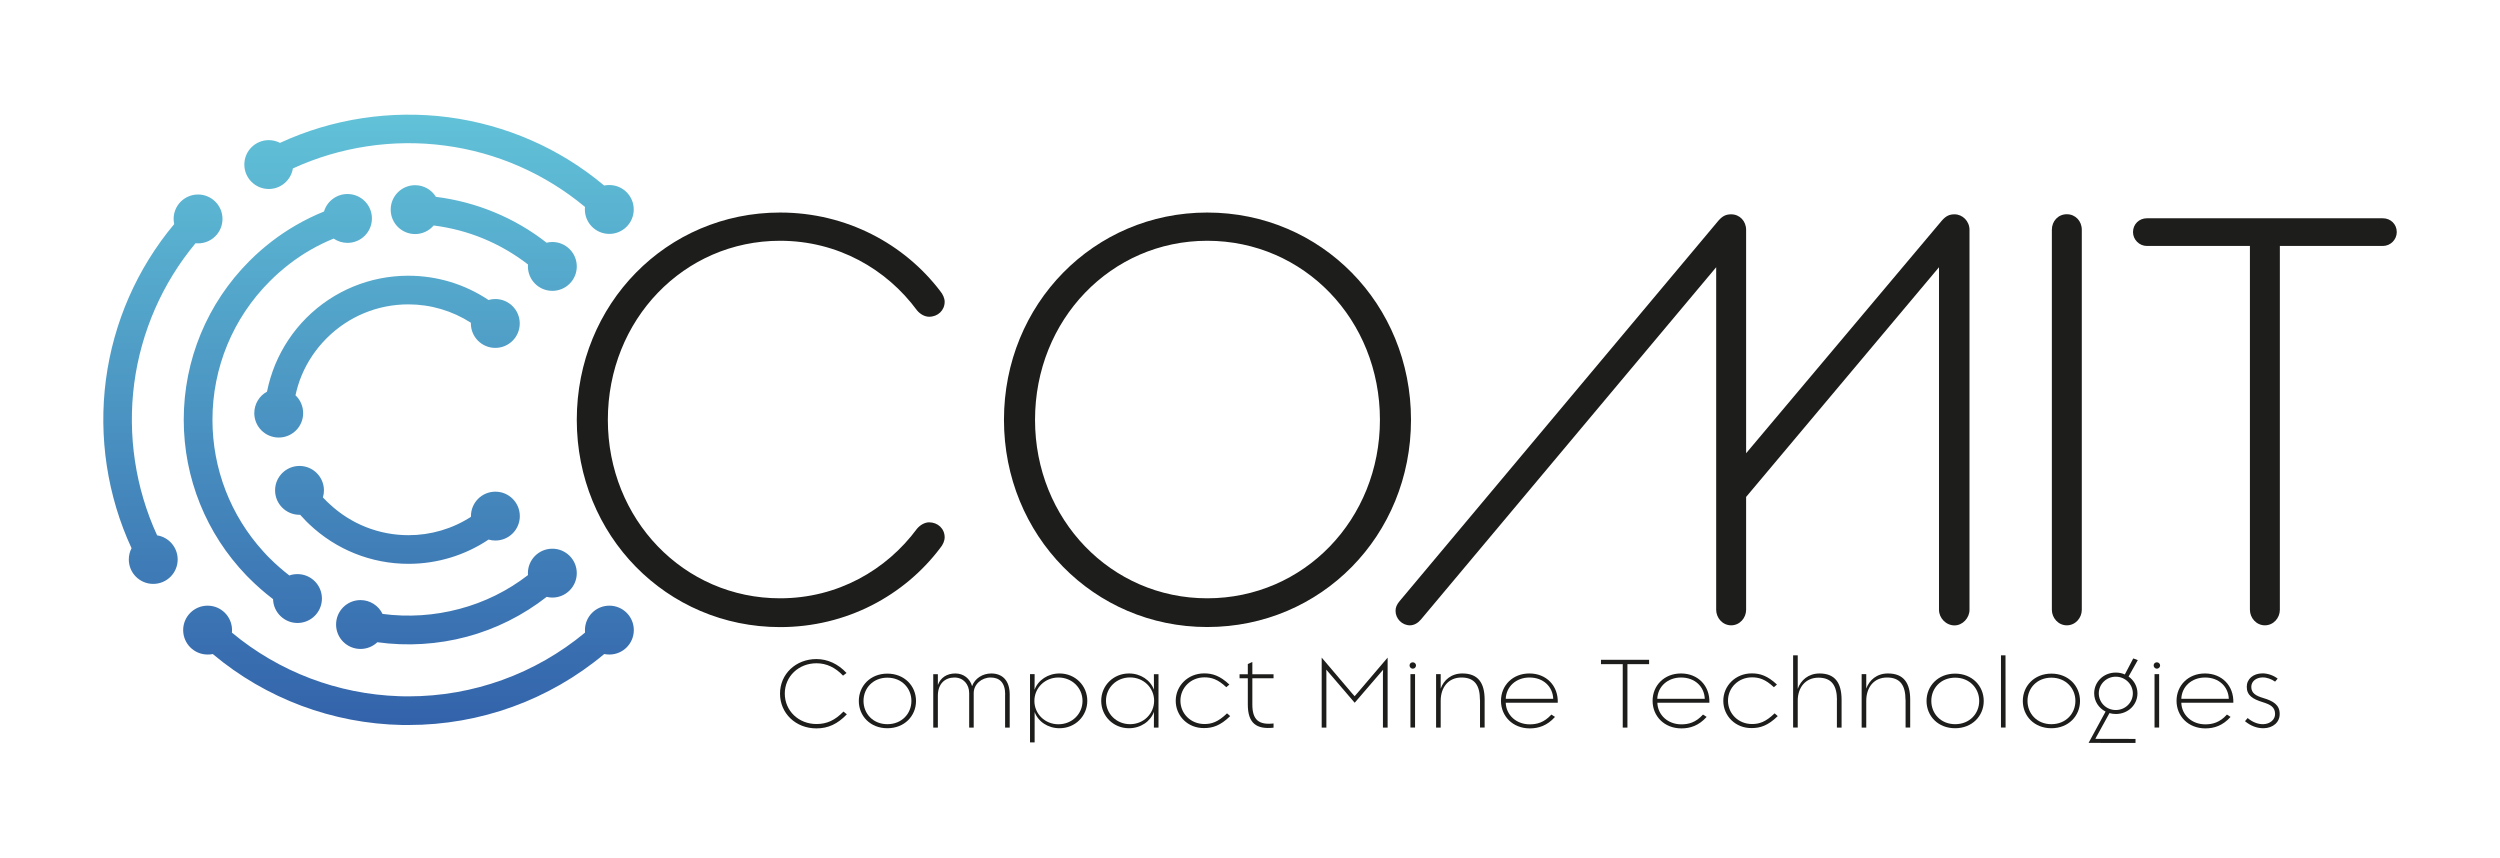
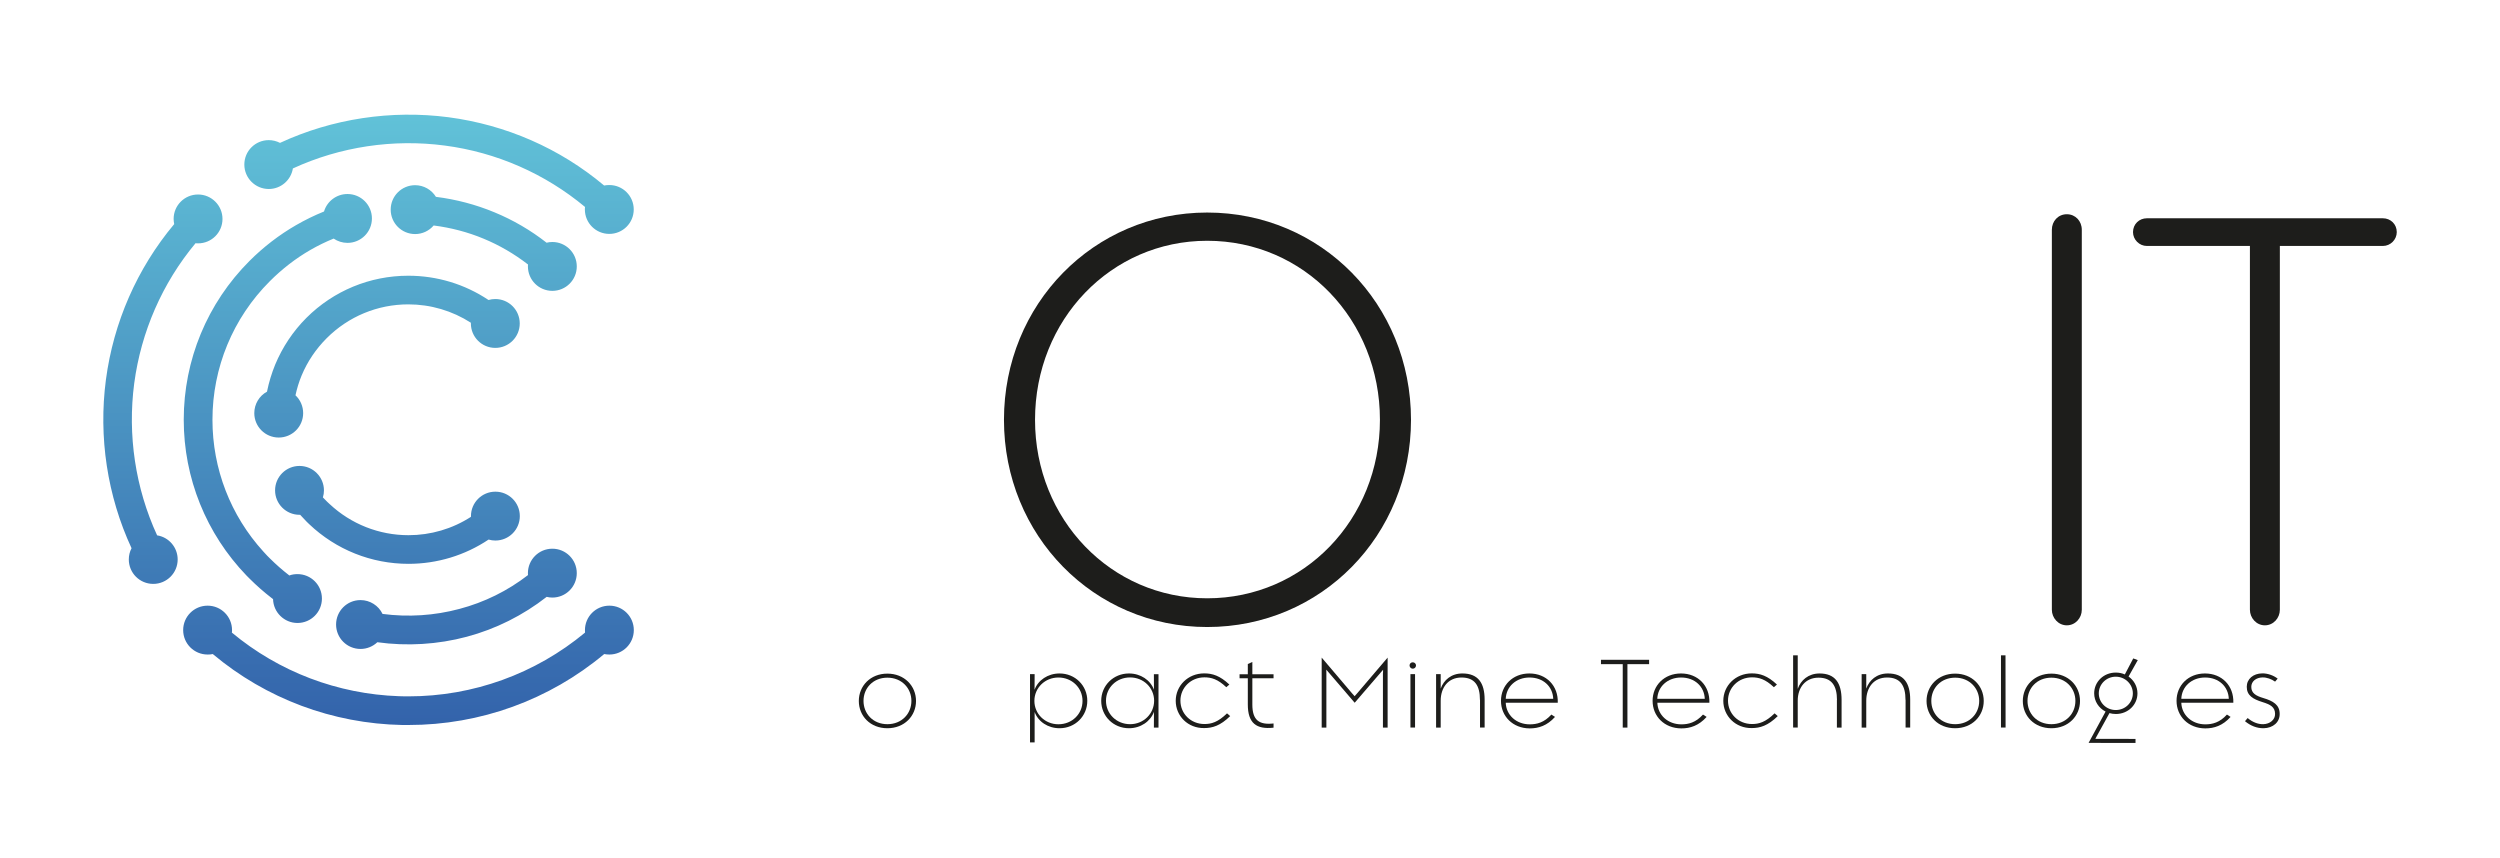
<svg xmlns="http://www.w3.org/2000/svg" version="1.1" id="Layer_1" x="0px" y="0px" viewBox="0 0 309 106" style="enable-background:new 0 0 309 106;" xml:space="preserve">
  <style type="text/css">
	.st0{fill:#1D1D1B;}
	.st1{fill-rule:evenodd;clip-rule:evenodd;fill:url(#SVGID_1_);}
</style>
  <g>
    <g>
-       <path class="st0" d="M71.29,51.89c0-14.3,11.1-25.62,25.12-25.62c8.25,0,15.37,3.91,19.78,9.68c0.36,0.43,0.57,0.93,0.57,1.35    c0,1.07-0.85,1.85-1.92,1.85c-0.5,0-1.07-0.28-1.49-0.78c-3.77-5.12-9.82-8.61-16.94-8.61c-11.88,0-21.28,9.75-21.28,22.13    c0,12.31,9.39,22.06,21.28,22.06c7.12,0,13.16-3.49,16.94-8.61c0.43-0.5,1-0.78,1.49-0.78c1.07,0,1.92,0.78,1.92,1.85    c0,0.43-0.21,0.93-0.57,1.35c-4.41,5.83-11.53,9.75-19.78,9.75C82.39,77.5,71.29,66.19,71.29,51.89z" />
      <path class="st0" d="M124.09,51.89c0-14.3,11.1-25.62,25.12-25.62c14.09,0,25.19,11.31,25.19,25.62S163.3,77.5,149.21,77.5    C135.2,77.5,124.09,66.19,124.09,51.89z M170.56,51.89c0-12.38-9.39-22.13-21.35-22.13c-11.88,0-21.28,9.75-21.28,22.13    c0,12.31,9.39,22.06,21.28,22.06C161.17,73.95,170.56,64.2,170.56,51.89z" />
-       <path class="st0" d="M212.4,27.27c0.5-0.57,0.93-0.78,1.57-0.78c1.07,0,1.85,0.85,1.85,1.92v27.61l24.19-28.75    c0.5-0.57,0.93-0.78,1.57-0.78c1,0,1.85,0.85,1.85,1.92v46.97c0,1-0.85,1.92-1.85,1.92c-1.07,0-1.92-0.93-1.92-1.92V33.03    l-23.84,28.39v13.95c0,1-0.78,1.92-1.85,1.92c-1.07,0-1.85-0.93-1.85-1.92V33.03l-36.5,43.55c-0.36,0.43-0.85,0.71-1.35,0.71    c-1,0-1.78-0.85-1.78-1.78c0-0.43,0.14-0.78,0.5-1.21L212.4,27.27z" />
      <path class="st0" d="M253.61,28.4c0-1.07,0.78-1.92,1.85-1.92c1.07,0,1.85,0.85,1.85,1.92v46.97c0,1-0.78,1.92-1.85,1.92    c-1.07,0-1.85-0.93-1.85-1.92V28.4z" />
      <path class="st0" d="M278.09,30.4h-12.74c-0.93,0-1.71-0.78-1.71-1.71c0-1,0.78-1.71,1.71-1.71h29.18c0.93,0,1.71,0.71,1.71,1.71    c0,0.93-0.78,1.71-1.71,1.71h-12.74v44.97c0,1-0.78,1.92-1.85,1.92c-1.07,0-1.85-0.93-1.85-1.92V30.4z" />
    </g>
    <g>
-       <path class="st0" d="M100.91,90.03c-2.56,0-4.5-1.86-4.5-4.3c0-2.42,1.95-4.27,4.5-4.27c1.38,0,2.68,0.6,3.72,1.72l-0.43,0.33    c-0.95-1.01-2.05-1.53-3.28-1.53c-2.21,0-3.92,1.63-3.92,3.74c0,2.14,1.71,3.77,3.92,3.77c1.29,0,2.3-0.47,3.33-1.54l0.42,0.34    C103.52,89.49,102.35,90.03,100.91,90.03z" />
      <path class="st0" d="M109.68,90.01c-2.11,0-3.53-1.51-3.53-3.37c0-1.86,1.43-3.38,3.53-3.38c2.1,0,3.54,1.52,3.54,3.38    C113.22,88.49,111.79,90.01,109.68,90.01z M109.68,83.76c-1.77,0-2.95,1.29-2.95,2.87c0,1.58,1.18,2.88,2.95,2.88    c1.77,0,2.97-1.29,2.97-2.88C112.65,85.07,111.46,83.76,109.68,83.76z" />
-       <path class="st0" d="M124.24,85.83c0-1.47-0.71-2.09-1.8-2.09c-1.1,0-2.09,0.83-2.09,1.92v4.27h-0.56v-4.26    c0-1.1-0.73-1.93-1.82-1.93c-1.17,0-2.05,0.77-2.05,2.25v3.94h-0.57v-6.6h0.57l0,1.34c0.33-0.9,1.09-1.43,2.17-1.43    c1.01,0,1.8,0.64,2.06,1.57c0.33-0.95,1.3-1.57,2.37-1.57c1.35,0,2.28,0.85,2.28,2.59v4.1h-0.57V85.83z" />
      <path class="st0" d="M127.31,83.32h0.57l-0.01,1.94c0.43-1.19,1.65-2.02,3.09-2.02c1.92,0,3.43,1.49,3.43,3.38    c0,1.9-1.51,3.39-3.43,3.39c-1.44,0-2.65-0.82-3.08-2.01v3.76h-0.57V83.32z M133.8,86.63c0-1.61-1.3-2.89-2.98-2.89    c-1.66,0-2.97,1.28-2.97,2.89s1.31,2.89,2.97,2.89C132.5,89.52,133.8,88.25,133.8,86.63z" />
      <path class="st0" d="M136.11,86.62c0-1.89,1.51-3.38,3.43-3.38c1.44,0,2.65,0.82,3.09,2.01l-0.01-1.92h0.57v6.6h-0.57l0.01-1.95    c-0.43,1.19-1.65,2.03-3.09,2.03C137.62,90.01,136.11,88.52,136.11,86.62z M142.65,86.61c0-1.6-1.31-2.88-2.97-2.88    c-1.68,0-2.98,1.27-2.98,2.88c0,1.62,1.3,2.9,2.98,2.9C141.34,89.51,142.65,88.22,142.65,86.61z" />
      <path class="st0" d="M145.32,86.62c0-1.87,1.52-3.39,3.52-3.39c1.01,0,1.94,0.28,3.11,1.38l-0.38,0.33c-1.05-1-1.86-1.22-2.7-1.22    c-1.69,0-2.97,1.29-2.97,2.88c0,1.61,1.28,2.89,2.97,2.89c0.86,0,1.67-0.23,2.79-1.32l0.39,0.34c-1.22,1.19-2.18,1.48-3.22,1.48    C146.83,90.02,145.32,88.5,145.32,86.62z" />
      <path class="st0" d="M154.23,87.08v-3.25h-1.02v-0.49h1.02v-1.27l0.56-0.25v1.52h2.62v0.49h-2.62v3.25c0,1.92,0.82,2.54,2.62,2.34    v0.52C155.3,90.17,154.23,89.4,154.23,87.08z" />
      <path class="st0" d="M170.94,83.18c0-0.14,0.01-0.29,0.01-0.4l-3.51,4.08l-3.51-4.09c0,0.11,0.01,0.26,0.01,0.4v6.76h-0.58v-8.65    l3.75,4.41c0.1,0.11,0.23,0.26,0.32,0.36c0.09-0.1,0.22-0.25,0.32-0.36l3.76-4.41v8.65h-0.58V83.18z" />
      <path class="st0" d="M174.62,82.65c-0.22,0-0.4-0.19-0.4-0.4c0-0.23,0.18-0.39,0.4-0.39c0.23,0,0.4,0.19,0.4,0.39    C175.02,82.47,174.84,82.65,174.62,82.65z M174.33,83.32h0.57v6.6h-0.57V83.32z" />
      <path class="st0" d="M182.92,86.5c0-1.78-0.65-2.76-2.28-2.76c-1.65,0-2.57,1.25-2.57,2.87v3.32h-0.57v-6.61h0.57v1.79    c0.38-1.05,1.3-1.87,2.68-1.87c1.95,0,2.75,1.18,2.75,3.24v3.44h-0.57V86.5z" />
      <path class="st0" d="M185.52,86.62c0-1.89,1.44-3.38,3.51-3.38c2.1,0,3.58,1.52,3.51,3.62l-6.43,0c0.05,1.53,1.31,2.67,2.97,2.67    c0.87,0,1.78-0.22,2.67-1.21l0.45,0.29c-0.97,1.08-2.03,1.42-3.13,1.42C186.97,90.02,185.52,88.52,185.52,86.62z M191.98,86.37    c-0.06-1.51-1.23-2.63-2.93-2.63c-1.66,0-2.88,1.12-2.94,2.63H191.98z" />
      <path class="st0" d="M201.15,89.93h-0.58v-7.84h-2.69l0-0.54h5.95v0.54h-2.68V89.93z" />
      <path class="st0" d="M204.26,86.62c0-1.89,1.44-3.38,3.51-3.38c2.1,0,3.58,1.52,3.51,3.62l-6.43,0c0.05,1.53,1.31,2.67,2.97,2.67    c0.87,0,1.78-0.22,2.67-1.21l0.45,0.29c-0.97,1.08-2.03,1.42-3.13,1.42C205.7,90.02,204.26,88.52,204.26,86.62z M210.71,86.37    c-0.06-1.51-1.23-2.63-2.93-2.63c-1.66,0-2.88,1.12-2.94,2.63H210.71z" />
      <path class="st0" d="M213,86.62c0-1.87,1.52-3.39,3.52-3.39c1.01,0,1.94,0.28,3.11,1.38l-0.38,0.33c-1.05-1-1.86-1.22-2.7-1.22    c-1.69,0-2.97,1.29-2.97,2.88c0,1.61,1.28,2.89,2.97,2.89c0.86,0,1.67-0.23,2.79-1.32l0.39,0.34c-1.22,1.19-2.18,1.48-3.22,1.48    C214.52,90.02,213,88.5,213,86.62z" />
      <path class="st0" d="M227.05,86.52c0-1.77-0.66-2.76-2.28-2.76c-1.64,0-2.57,1.25-2.57,2.83v3.33h-0.57V81h0.57v4.14    c0.38-1.07,1.32-1.9,2.7-1.9c1.93,0,2.72,1.19,2.72,3.27v3.42h-0.58V86.52z" />
      <path class="st0" d="M235.52,86.5c0-1.78-0.65-2.76-2.28-2.76c-1.65,0-2.57,1.25-2.57,2.87v3.32h-0.57v-6.61h0.57v1.79    c0.38-1.05,1.3-1.87,2.68-1.87c1.95,0,2.75,1.18,2.75,3.24v3.44h-0.57V86.5z" />
      <path class="st0" d="M241.65,90.01c-2.11,0-3.53-1.51-3.53-3.37c0-1.86,1.43-3.38,3.53-3.38c2.1,0,3.54,1.52,3.54,3.38    C245.19,88.49,243.76,90.01,241.65,90.01z M241.66,83.76c-1.77,0-2.95,1.29-2.95,2.87c0,1.58,1.18,2.88,2.95,2.88    c1.77,0,2.97-1.29,2.97-2.88C244.63,85.07,243.43,83.76,241.66,83.76z" />
      <path class="st0" d="M247.32,81h0.56l0.01,8.92h-0.57V81z" />
      <path class="st0" d="M253.55,90.01c-2.11,0-3.53-1.51-3.53-3.37c0-1.86,1.43-3.38,3.53-3.38c2.1,0,3.54,1.52,3.54,3.38    C257.09,88.49,255.66,90.01,253.55,90.01z M253.55,83.76c-1.77,0-2.95,1.29-2.95,2.87c0,1.58,1.18,2.88,2.95,2.88    c1.77,0,2.97-1.29,2.97-2.88C256.52,85.07,255.33,83.76,253.55,83.76z" />
      <path class="st0" d="M260.73,88.14l-1.75,3.18l4.97,0.01v0.5l-5.8-0.01l2.1-3.87c-0.85-0.43-1.41-1.28-1.41-2.26    c0-1.4,1.15-2.56,2.67-2.56c0.4,0,0.78,0.08,1.12,0.23l1.04-1.98l0.56,0.21l-1.14,2.03c0.67,0.47,1.1,1.23,1.1,2.08    c0,1.41-1.16,2.55-2.67,2.55C261.24,88.25,260.98,88.21,260.73,88.14z M261.51,87.76c1.18,0,2.11-0.93,2.11-2.06    c0-1.11-0.93-2.06-2.11-2.06c-1.18,0-2.1,0.94-2.1,2.06C259.41,86.83,260.33,87.76,261.51,87.76z" />
-       <path class="st0" d="M266.59,82.65c-0.22,0-0.4-0.19-0.4-0.4c0-0.23,0.18-0.39,0.4-0.39c0.23,0,0.4,0.19,0.4,0.39    C266.99,82.47,266.8,82.65,266.59,82.65z M266.3,83.32h0.57v6.6h-0.57V83.32z" />
      <path class="st0" d="M269.02,86.62c0-1.89,1.44-3.38,3.51-3.38c2.1,0,3.58,1.52,3.51,3.62l-6.43,0c0.05,1.53,1.31,2.67,2.97,2.67    c0.87,0,1.78-0.22,2.67-1.21l0.45,0.29c-0.97,1.08-2.03,1.42-3.13,1.42C270.47,90.02,269.02,88.52,269.02,86.62z M275.48,86.37    c-0.06-1.51-1.23-2.63-2.93-2.63c-1.66,0-2.88,1.12-2.94,2.63H275.48z" />
      <path class="st0" d="M279.78,90.01c-0.81,0.01-1.6-0.29-2.3-0.87l0.33-0.39c0.56,0.48,1.26,0.78,1.93,0.76    c0.83-0.02,1.48-0.56,1.46-1.28c-0.01-0.85-0.59-1.15-1.55-1.45c-1.19-0.37-1.95-0.82-1.95-1.89c0-0.97,0.8-1.65,1.92-1.66    c0.64-0.01,1.38,0.24,1.9,0.65l-0.32,0.37c-0.44-0.32-1.04-0.53-1.54-0.52c-0.81,0.01-1.4,0.49-1.4,1.17    c0,0.78,0.58,1.11,1.49,1.38c1.21,0.36,2.01,0.84,2.02,1.93C281.8,89.25,280.96,89.99,279.78,90.01z" />
    </g>
    <linearGradient id="SVGID_1_" gradientUnits="userSpaceOnUse" x1="45.55" y1="89.603" x2="45.55" y2="14.17">
      <stop offset="0" style="stop-color:#3363AB" />
      <stop offset="1" style="stop-color:#61C2D8" />
    </linearGradient>
    <path class="st1" d="M65.26,32.69c-1.68-1.3-3.53-2.38-5.49-3.19c-1.97-0.82-4.05-1.36-6.17-1.63c-0.57,0.67-1.4,1.06-2.29,1.06   c-1.67,0-3.02-1.35-3.02-3.02c0-1.67,1.35-3.02,3.02-3.02c1.06,0,2.03,0.56,2.57,1.44c2.48,0.31,4.92,0.95,7.23,1.91   c2.31,0.95,4.48,2.22,6.45,3.76c0.23-0.06,0.47-0.09,0.71-0.09c1.67,0,3.02,1.35,3.02,3.02c0,1.67-1.35,3.02-3.02,3.02   c-1.67,0-3.02-1.35-3.02-3.02C65.26,32.85,65.26,32.77,65.26,32.69 M36.2,20.82c-0.23,1.44-1.48,2.54-2.98,2.54   c-1.67,0-3.02-1.36-3.02-3.02c0-1.67,1.35-3.02,3.02-3.02c0.49,0,0.96,0.12,1.39,0.34c6.47-3,13.75-4.09,20.82-3.17   c7.1,0.94,13.76,3.84,19.24,8.44c0.21-0.04,0.42-0.06,0.64-0.06c1.67,0,3.02,1.35,3.02,3.02c0,1.67-1.35,3.02-3.02,3.02   s-3.02-1.35-3.02-3.02c0-0.1,0-0.21,0.02-0.31c-4.95-4.12-10.94-6.75-17.34-7.59C48.61,17.15,42.04,18.13,36.2,20.82z M58.21,63.88   c0-0.03,0-0.06,0-0.09c0-1.67,1.35-3.02,3.02-3.02c1.67,0,3.02,1.35,3.02,3.02c0,1.67-1.35,3.02-3.02,3.02   c-0.29,0-0.57-0.04-0.84-0.12c-2.93,1.96-6.37,3-9.9,3c-4.57,0-8.95-1.74-12.28-4.91l-0.31-0.3c-0.27-0.28-0.54-0.56-0.8-0.85   c-0.02,0-0.05,0-0.08,0c-1.67,0-3.02-1.36-3.02-3.02c0-1.67,1.35-3.02,3.02-3.02c1.67,0,3.02,1.36,3.02,3.02   c0,0.29-0.04,0.58-0.13,0.87c0.16,0.17,0.31,0.33,0.48,0.49l0.06,0.06l0.29,0.27c2.65,2.48,6.12,3.85,9.75,3.85   C53.23,66.15,55.91,65.37,58.21,63.88z M33.02,68.68l0.33,0.33c0.75,0.75,1.55,1.45,2.39,2.1c0,0.01,0.01,0.01,0.02,0.02   c0.32-0.12,0.66-0.17,1.01-0.17c1.67,0,3.02,1.35,3.02,3.02c0,1.67-1.35,3.02-3.02,3.02c-1.64,0-2.98-1.32-3.02-2.95   c-0.06-0.04-0.11-0.09-0.17-0.13c-0.96-0.74-1.87-1.54-2.73-2.4l-0.37-0.37c-5-5.19-7.77-12.06-7.77-19.27   c0-7.39,2.91-14.41,8.13-19.63c1.71-1.71,3.65-3.21,5.75-4.42c1.11-0.64,2.27-1.21,3.46-1.69c0.37-1.26,1.54-2.16,2.9-2.16   c1.67,0,3.02,1.35,3.02,3.02c0,1.67-1.35,3.02-3.02,3.02c-0.62,0-1.21-0.19-1.71-0.53c-0.99,0.4-1.95,0.87-2.87,1.4   c-1.84,1.06-3.52,2.37-5.02,3.87c-4.56,4.56-7.09,10.68-7.09,17.13c0,6.04,2.23,11.82,6.29,16.28L33.02,68.68z M65.26,71.08   c0-0.08-0.01-0.16-0.01-0.24c0-1.67,1.35-3.02,3.02-3.02c1.67,0,3.02,1.35,3.02,3.02c0,1.67-1.35,3.02-3.02,3.02   c-0.24,0-0.47-0.03-0.7-0.09c-2.93,2.29-6.28,3.97-9.87,4.93c-3.59,0.96-7.38,1.19-11.06,0.68c-0.56,0.53-1.3,0.83-2.08,0.83   c-1.67,0-3.02-1.35-3.02-3.02c0-1.67,1.35-3.02,3.02-3.02c1.17,0,2.23,0.68,2.72,1.71c3.17,0.42,6.42,0.21,9.51-0.62   C59.86,74.45,62.74,73.03,65.26,71.08z M19.42,66.17c1.44,0.22,2.54,1.48,2.54,2.98c0,1.67-1.35,3.02-3.02,3.02   c-1.67,0-3.02-1.35-3.02-3.02c0-0.48,0.11-0.96,0.34-1.39c-3-6.47-4.1-13.75-3.17-20.82c0.94-7.1,3.85-13.75,8.44-19.24   c-0.04-0.21-0.07-0.43-0.07-0.64c0-1.67,1.35-3.02,3.02-3.02c1.66,0,3.02,1.35,3.02,3.02c0,1.67-1.35,3.02-3.02,3.02   c-0.1,0-0.21,0-0.31-0.02C20.06,35,17.44,41,16.59,47.38C15.75,53.76,16.73,60.33,19.42,66.17z M60.38,37.08   c0.27-0.08,0.56-0.12,0.84-0.12c1.67,0,3.02,1.35,3.02,3.02c0,1.67-1.35,3.02-3.02,3.02c-1.67,0-3.02-1.35-3.02-3.02   c0-0.03,0-0.06,0-0.09c-2.3-1.48-4.98-2.27-7.73-2.27c-3.8,0-7.4,1.49-10.09,4.18c-1.32,1.32-2.38,2.88-3.1,4.61   c-0.33,0.79-0.58,1.62-0.76,2.45c0.6,0.56,0.95,1.36,0.95,2.2c0,1.67-1.35,3.02-3.02,3.02c-1.67,0-3.02-1.35-3.02-3.02   c0-1.11,0.61-2.13,1.57-2.65c0.23-1.14,0.57-2.26,1.01-3.34c0.9-2.16,2.21-4.13,3.86-5.78c3.35-3.35,7.86-5.21,12.59-5.21   C54.02,34.08,57.45,35.12,60.38,37.08z M50.11,86.07h0.37c8,0,15.69-2.78,21.83-7.88c-0.01-0.1-0.01-0.21-0.01-0.31   c0-1.67,1.35-3.02,3.02-3.02s3.02,1.35,3.02,3.02c0,1.67-1.35,3.02-3.02,3.02c-0.22,0-0.43-0.02-0.64-0.06   c-6.79,5.68-15.32,8.77-24.19,8.77h-0.77c-8.6-0.17-16.84-3.25-23.42-8.77c-0.21,0.05-0.43,0.06-0.64,0.06   c-1.67,0-3.02-1.35-3.02-3.02c0-1.67,1.35-3.02,3.02-3.02c1.67,0,3.02,1.35,3.02,3.02c0,0.1,0,0.21-0.02,0.31   c5.83,4.85,13.07,7.6,20.66,7.86L50.11,86.07z" />
  </g>
</svg>